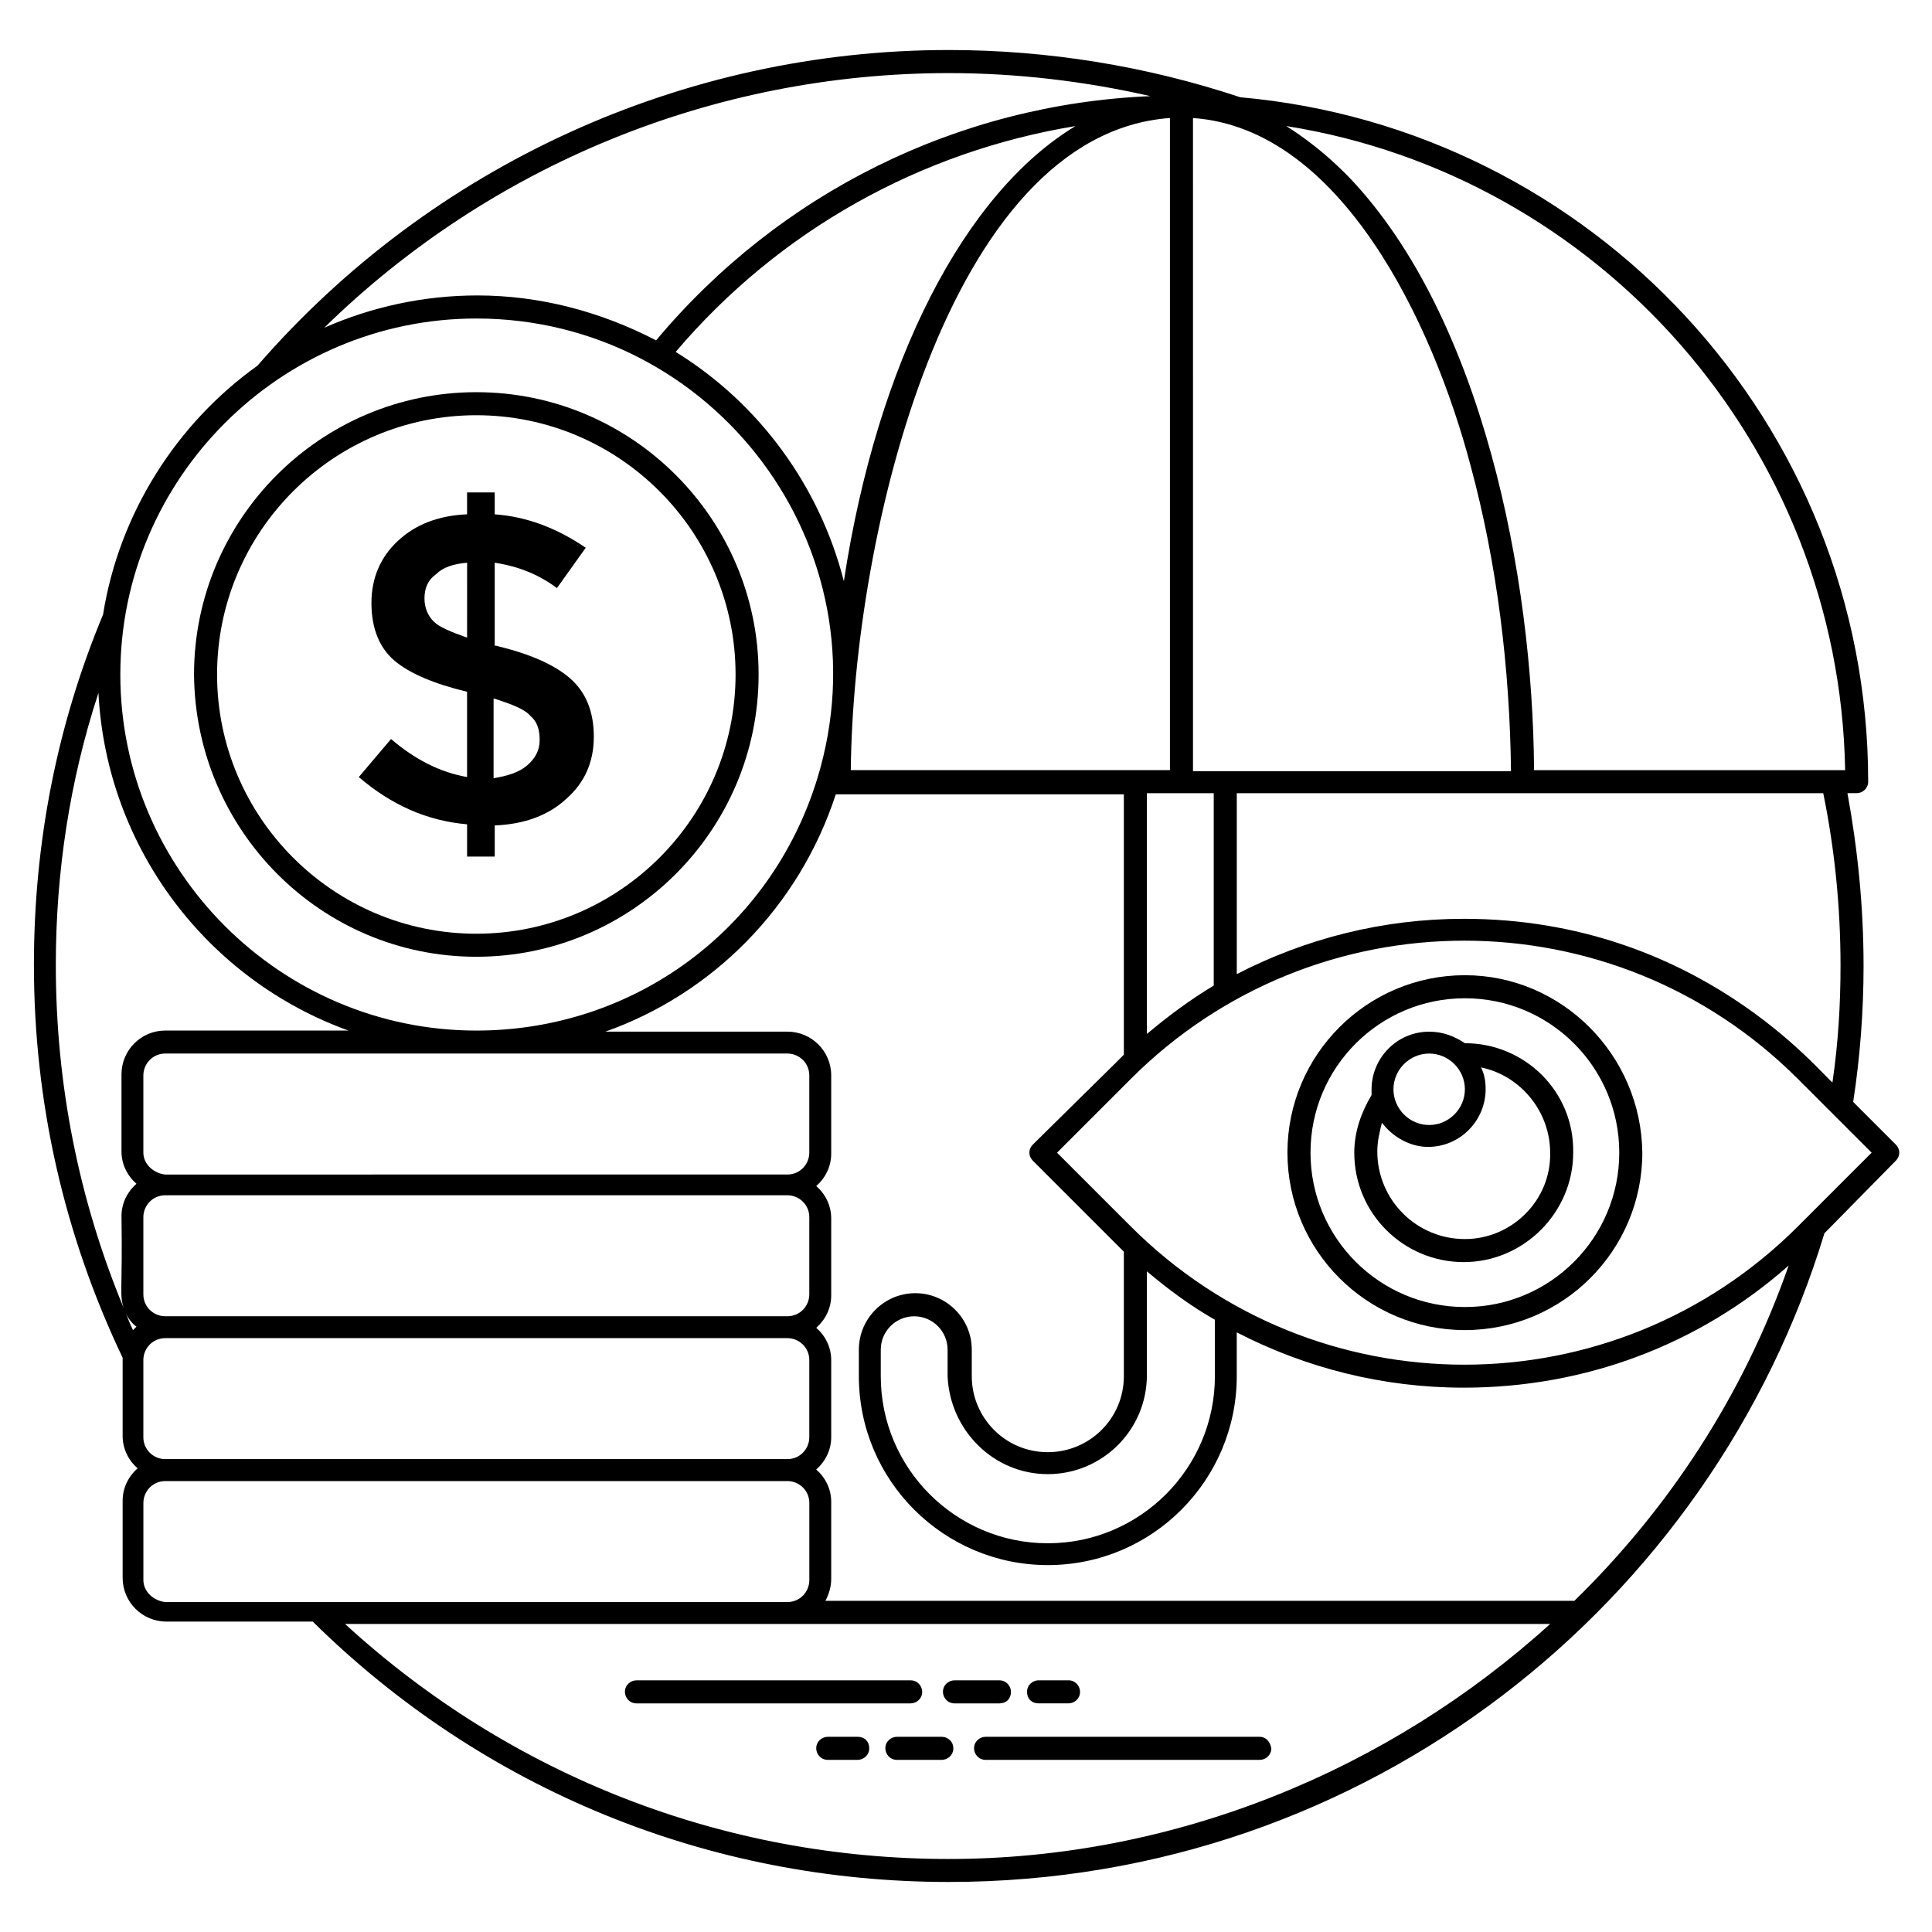
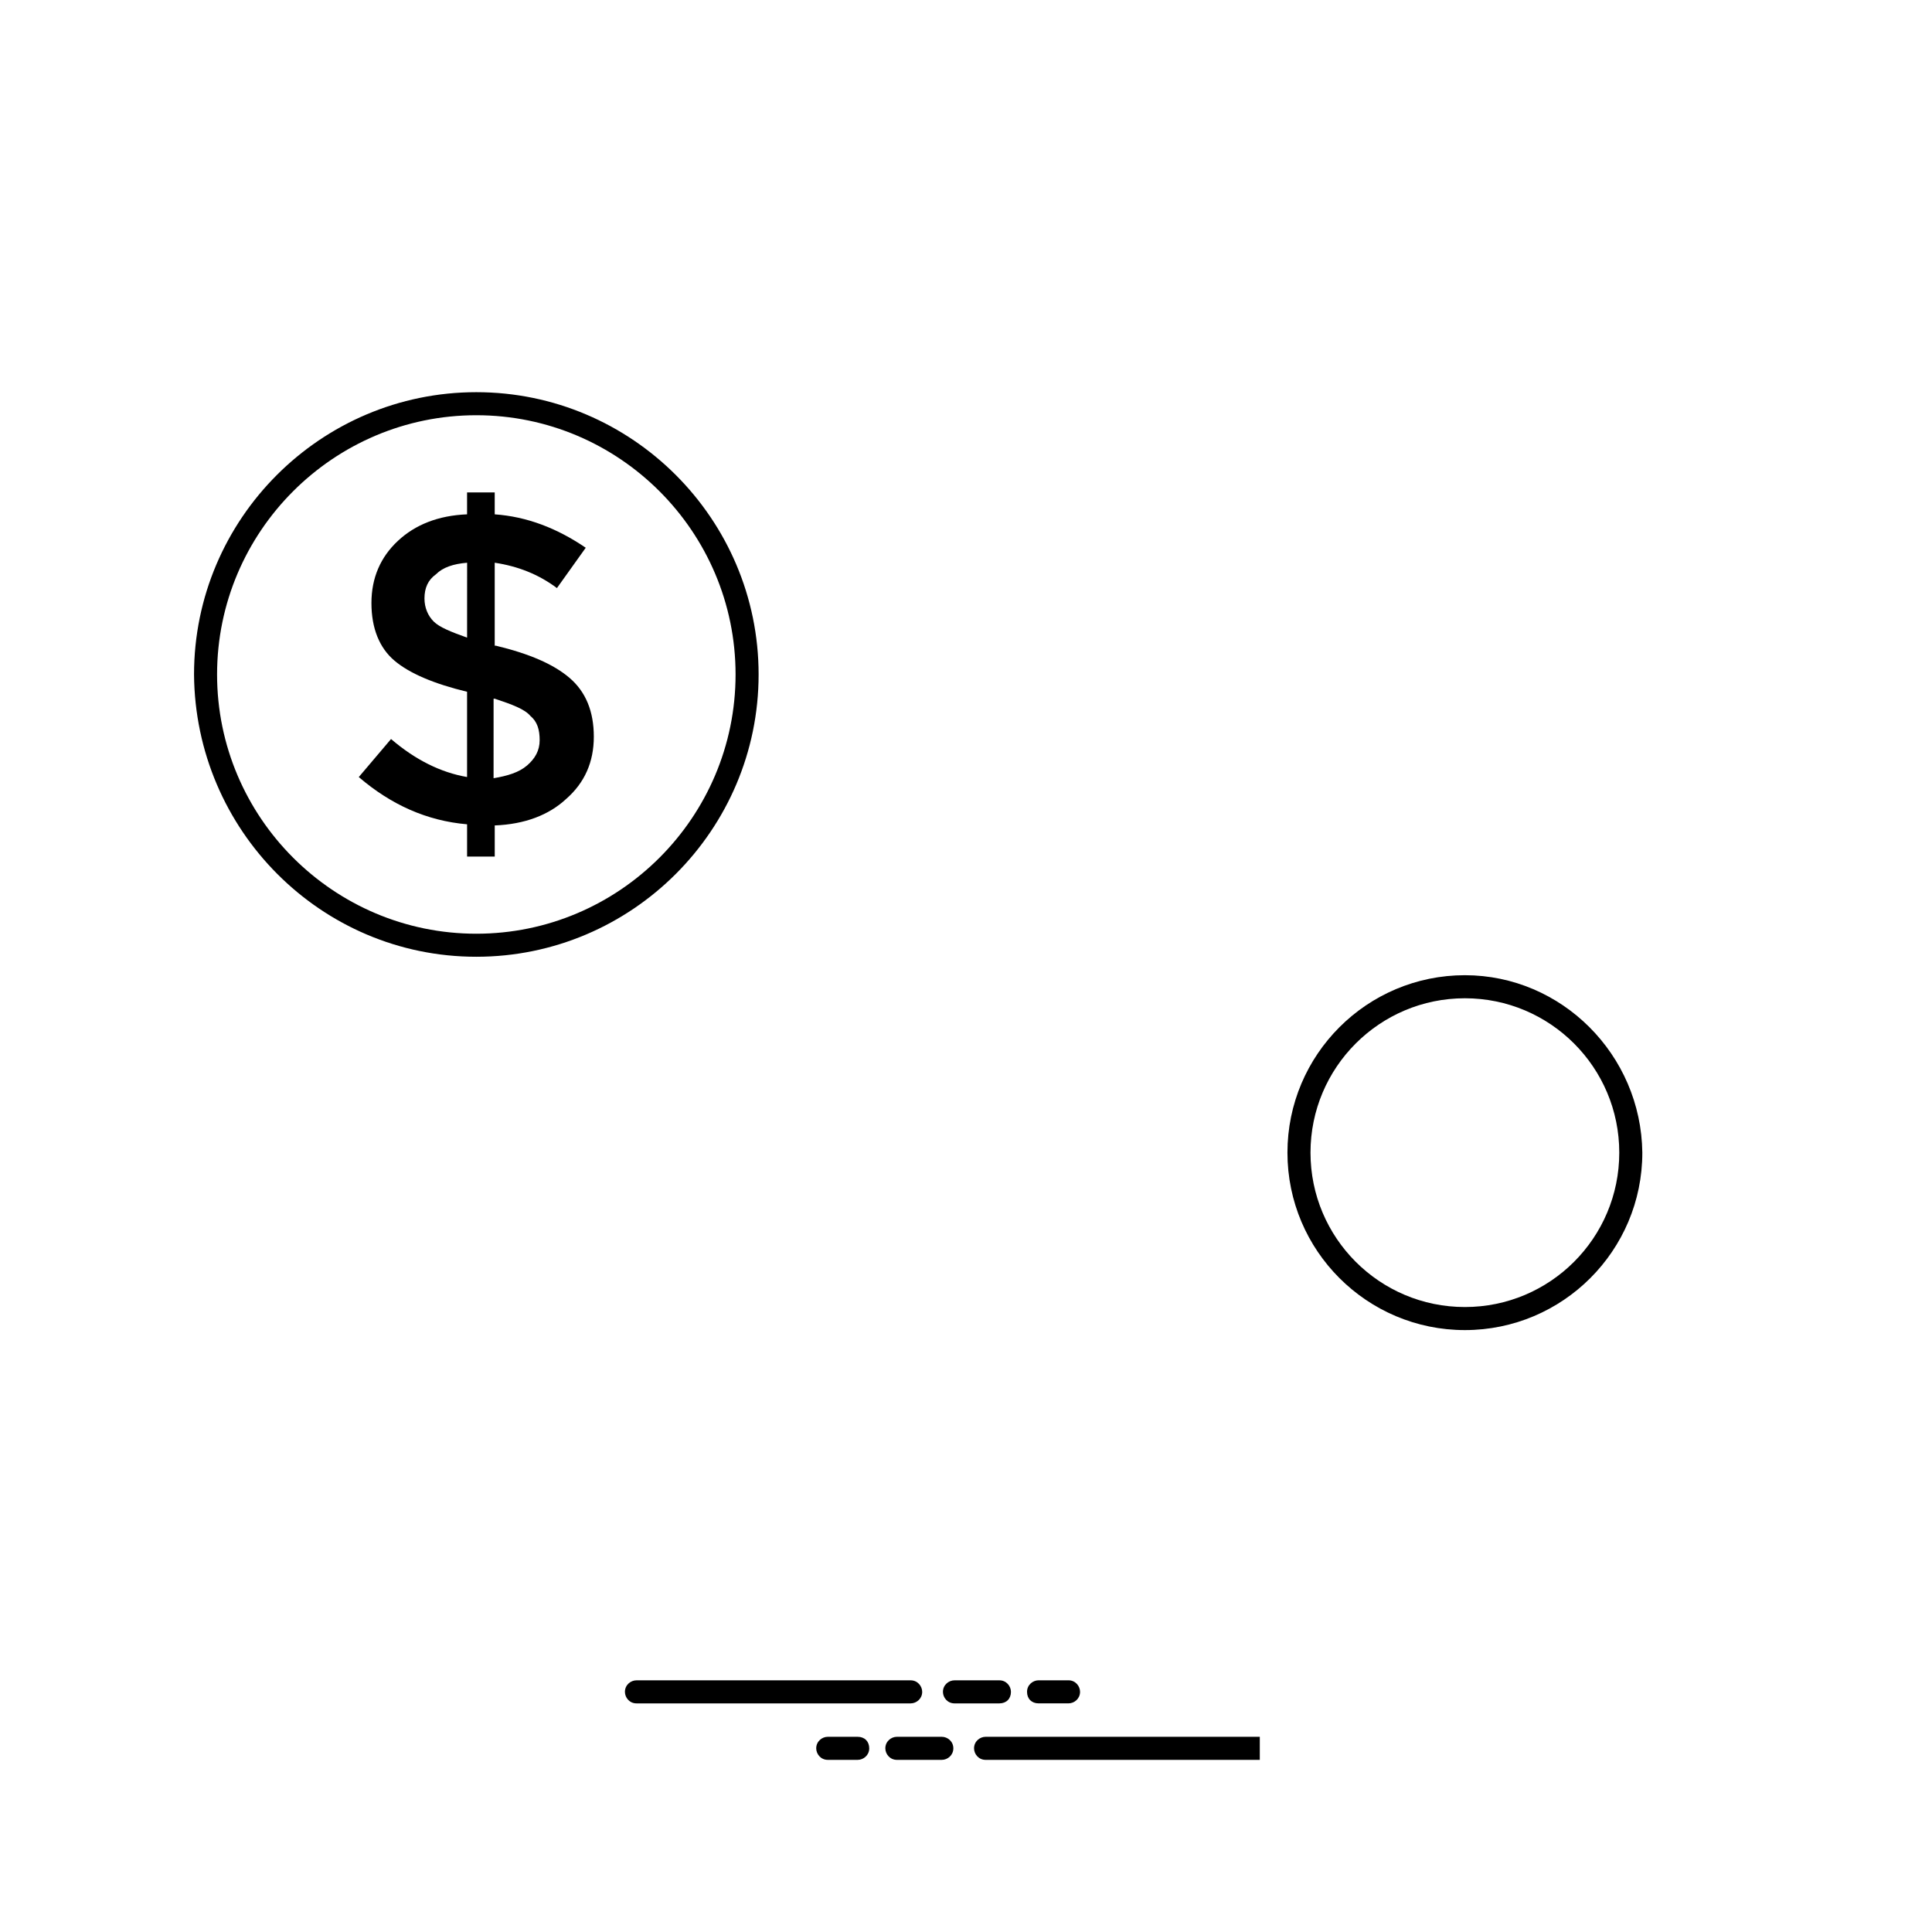
<svg xmlns="http://www.w3.org/2000/svg" fill="#000000" width="800px" height="800px" version="1.1" viewBox="144 144 512 512">
  <g>
    <path d="m388.39 592.36c0-1.527-1.223-3.055-3.055-3.055h-72.668c-1.527 0-3.055 1.223-3.055 3.055 0 1.527 1.223 3.055 3.055 3.055h72.672c1.523-0.004 3.051-1.223 3.051-3.055z" />
    <path d="m411.91 592.36c0-1.527-1.223-3.055-3.055-3.055h-11.91c-1.527 0-3.055 1.223-3.055 3.055 0 1.527 1.223 3.055 3.055 3.055h11.91c1.832-0.004 3.055-1.223 3.055-3.055z" />
    <path d="m419.23 595.41h7.938c1.527 0 3.055-1.223 3.055-3.055 0-1.527-1.223-3.055-3.055-3.055h-7.938c-1.527 0-3.055 1.223-3.055 3.055 0 1.836 1.223 3.055 3.055 3.055z" />
-     <path d="m477.86 604.27h-72.672c-1.527 0-3.055 1.223-3.055 3.055 0 1.527 1.223 3.055 3.055 3.055h72.672c1.527 0 3.055-1.223 3.055-3.055-0.305-1.832-1.527-3.055-3.055-3.055z" />
+     <path d="m477.86 604.27h-72.672c-1.527 0-3.055 1.223-3.055 3.055 0 1.527 1.223 3.055 3.055 3.055h72.672z" />
    <path d="m393.59 604.27h-11.91c-1.527 0-3.055 1.223-3.055 3.055 0 1.527 1.223 3.055 3.055 3.055h11.91c1.527 0 3.055-1.223 3.055-3.055s-1.527-3.055-3.055-3.055z" />
    <path d="m371.3 604.27h-7.938c-1.527 0-3.055 1.223-3.055 3.055 0 1.527 1.223 3.055 3.055 3.055h7.938c1.527 0 3.055-1.223 3.055-3.055s-1.223-3.055-3.055-3.055z" />
-     <path d="m646.41 451.6c1.223-1.223 1.223-3.055 0-4.273l-11.297-11.297c1.832-11.91 2.75-24.121 2.75-36.031 0-15.574-1.527-30.84-4.273-45.801h2.441c1.527 0 3.055-1.223 3.055-3.055 0-94.961-73.281-173.13-166.41-181.37-24.734-8.246-50.996-12.52-77.254-12.52-70.227 0-137.1 30.535-183.2 83.664-21.375 15.266-36.641 39.082-40.914 65.953-12.215 29.312-18.32 60.457-18.32 92.824 0 36.336 7.938 71.449 23.512 104.12v0.305 20.457c0 3.359 1.527 6.414 3.969 8.551-2.441 2.137-3.969 5.191-3.969 8.551v20.457c0 6.414 5.191 11.602 11.602 11.602h38.777c45.191 44.578 105.04 69.004 168.55 69.004 111.14 0 202.44-74.199 232.06-171.91zm-85.188 116.64h-198.47c0.918-1.832 1.527-3.664 1.527-5.801v-20.457c0-3.359-1.527-6.414-3.969-8.551 2.441-2.137 3.969-5.191 3.969-8.551v-20.457c0-3.359-1.527-6.414-3.969-8.551 2.441-2.137 3.969-5.191 3.969-8.551v-20.457c0-3.359-1.527-6.414-3.969-8.551 2.441-2.137 3.969-5.191 3.969-8.551v-20.762c0-6.414-5.191-11.602-11.602-11.602h-48.246c28.398-10.078 51.297-32.977 61.066-62.898h76.336v69.008c-0.918 0.918-1.527 1.527-2.441 2.441l-21.68 21.371c-1.223 1.223-1.223 3.055 0 4.273l21.68 21.68c0.918 0.918 1.527 1.527 2.441 2.441v32.977c0 11.297-9.16 20.152-20.152 20.152-11.297 0-20.152-9.16-20.152-20.152v-7.023c0-8.246-6.719-14.961-14.961-14.961-8.246 0-14.961 6.719-14.961 14.961v7.023c0 27.785 22.594 50.074 50.074 50.074 27.785 0 50.074-22.594 50.074-50.074v-11.602c18.32 9.465 38.777 14.656 60.152 14.656 32.062 0 62.289-11.297 86.105-32.367-11.906 34.203-31.754 64.43-56.789 88.859zm-379.23-63.816c0-3.055 2.441-5.801 5.801-5.801h164.88c3.055 0 5.801 2.441 5.801 5.801v20.457c0 3.055-2.441 5.801-5.801 5.801h-164.88c-3.055 0-5.801-2.441-5.801-5.801zm0-17.406v-20.457c0-3.055 2.441-5.801 5.801-5.801h164.88c3.055 0 5.801 2.441 5.801 5.801v20.457c0 3.055-2.441 5.801-5.801 5.801h-164.88c-3.055 0-5.801-2.441-5.801-5.801zm0-37.555v-20.461c0-3.055 2.441-5.801 5.801-5.801h164.88c3.055 0 5.801 2.441 5.801 5.801v20.457c0 3.055-2.441 5.801-5.801 5.801l-164.88 0.004c-3.055-0.305-5.801-2.75-5.801-5.801zm351.75-181.98c7.023 25.953 10.383 53.738 10.688 80.914h-84.273l-0.004-173.12c39.086 2.746 63.512 54.043 73.59 92.211zm-85.801 150.53v-63.812h17.711v50.992c-6.109 3.66-11.91 7.938-17.711 12.82zm6.106-242.74v172.82h-84.578c0.609-62.289 25.648-168.55 84.578-172.82zm-86.41 122.75c-6.414-25.039-22.289-47.023-44.578-60.762 27.48-32.367 65.039-53.129 105.95-59.848-29.316 17.711-52.52 62.289-61.375 120.61zm54.043 236.64c14.352 0 26.258-11.602 26.258-26.258l0.004-27.48c5.801 4.887 11.602 9.16 18.016 12.824v14.961c0 24.426-19.848 44.273-44.273 44.273-24.426 0-44.273-19.848-44.273-44.273v-7.023c0-4.887 3.969-8.855 8.855-8.855s8.855 3.969 8.855 8.855v7.023c0.605 14.352 12.211 25.953 26.559 25.953zm198.78-65.648c-48.855 48.855-127.94 48.855-176.79 0l-19.543-19.543 19.543-19.543c48.855-48.855 127.94-48.855 176.79 0l19.543 19.543zm11.297-69.004c0 10.078-0.609 20.457-2.137 30.84-2.75-1.832-35.418-43.359-97.707-43.359-21.375 0-41.832 5.191-60.152 14.656v-47.938h155.42c3.051 14.961 4.578 30.227 4.578 45.801zm1.223-51.91h-82.441c-0.305-51.297-13.742-120-48.855-156.95-8.855-9.16-16.488-13.434-16.793-13.742 82.746 13.133 146.56 84.582 148.09 170.69zm-237.55-184.73c18.016 0 36.031 2.137 53.434 6.106-50.992 2.137-98.32 25.648-130.99 64.73-14.656-7.633-30.84-11.91-47.328-11.91-14.352 0-28.09 3.055-40.609 8.551 43.973-43.047 103.21-67.477 165.5-67.477zm-125.19 65.039c62.898 0 109.01 60.762 90.379 121.83-12.215 40-48.551 66.871-90.379 66.871-51.906 0-94.352-42.441-94.352-94.352s42.441-94.352 94.352-94.352zm-100.15 99.234c2.137 41.223 29.008 76.031 66.258 89.465h-48.547c-6.414 0-11.602 5.191-11.602 11.602v20.457c0 3.359 1.527 6.414 3.969 8.551-2.441 2.137-3.969 5.191-3.969 8.551 0.305 20.152-0.609 20.762 0.609 24.426-11.91-28.703-18.016-59.234-18.016-90.992 0-24.426 3.664-48.852 11.297-72.059zm7.328 164.58c0.609 1.223 1.527 2.441 2.75 3.359-0.305 0.305-0.609 0.609-0.918 0.918-0.609-1.223-1.223-2.75-1.832-4.277zm4.582 70.535v-20.457c0-3.055 2.441-5.801 5.801-5.801h164.88c3.055 0 5.801 2.441 5.801 5.801v20.457c0 3.055-2.441 5.801-5.801 5.801h-164.88c-3.055-0.305-5.801-2.75-5.801-5.801zm213.43 73.891c-59.543 0-116.03-21.984-160-62.289h319.38c-42.746 38.777-99.539 62.289-159.39 62.289z" />
    <path d="m532.21 402.44c-25.953 0-47.023 21.07-47.023 47.023s21.07 47.023 47.023 47.023c25.953 0 47.023-21.07 47.023-47.023-0.309-25.957-21.375-47.023-47.023-47.023zm0 87.938c-22.594 0-40.914-18.32-40.914-40.914s18.32-40.914 40.914-40.914 40.914 18.32 40.914 40.914-18.32 40.914-40.914 40.914z" />
-     <path d="m532.21 420.46s-0.305 0 0 0c-2.75-1.832-5.801-3.055-9.465-3.055-8.551 0-15.266 7.023-15.266 15.266v1.527c-2.75 4.582-4.582 9.77-4.582 15.266 0 16.184 13.129 29.008 29.008 29.008s29.008-13.129 29.008-29.008c0.305-16.18-12.824-29.004-28.703-29.004zm-9.465 2.746c5.191 0 9.465 4.273 9.465 9.465 0 5.191-4.273 9.465-9.465 9.465s-9.465-4.273-9.465-9.465c0-5.188 4.273-9.465 9.465-9.465zm9.465 49.16c-12.824 0-23.207-10.383-23.207-23.207 0-2.75 0.609-5.191 1.223-7.633 2.75 3.664 7.328 6.414 12.215 6.414 8.551 0 15.266-7.023 15.266-15.266 0-2.137-0.305-3.969-1.223-5.801 10.383 2.137 18.32 11.602 18.32 22.594 0.305 12.516-10.074 22.898-22.594 22.898z" />
    <path d="m270.23 397.55c41.223 0 74.809-33.586 74.809-74.809s-33.586-74.809-74.809-74.809c-41.223 0-74.809 33.586-74.809 74.809 0.305 41.223 33.586 74.809 74.809 74.809zm0-143.51c37.863 0 68.703 30.84 68.703 68.703s-30.84 68.703-68.703 68.703-68.703-30.84-68.703-68.703 30.84-68.703 68.703-68.703z" />
    <path d="m247.63 339.85-8.551 10.078c8.551 7.328 18.016 11.602 28.703 12.52v8.547h7.328v-8.246c7.938-0.305 14.352-2.75 18.93-7.023 4.887-4.273 7.328-9.77 7.328-16.488s-2.137-11.91-6.414-15.574c-4.273-3.664-10.688-6.414-19.543-8.551h-0.305v-21.984c6.106 0.918 11.602 3.055 16.488 6.719l7.633-10.688c-7.633-5.191-15.574-8.246-24.121-8.855v-5.801h-7.328v5.801c-7.633 0.305-13.742 2.75-18.32 7.023-4.582 4.273-7.023 9.77-7.023 16.488s2.137 11.91 6.106 15.266c3.969 3.359 10.383 6.106 19.238 8.246v22.594c-7.016-1.215-13.734-4.574-20.148-10.07zm27.48-10.688c4.582 1.527 7.938 2.75 9.465 4.582 1.832 1.527 2.441 3.664 2.441 6.414s-1.223 4.887-3.359 6.719c-2.137 1.832-5.191 2.75-8.855 3.359l0.004-21.074zm-16.18-20.457c-1.527-1.527-2.441-3.664-2.441-6.106 0-2.75 0.918-4.887 3.055-6.414 1.832-1.832 4.582-2.75 8.246-3.055l-0.008 19.848c-4.273-1.527-7.328-2.746-8.852-4.273z" />
  </g>
</svg>